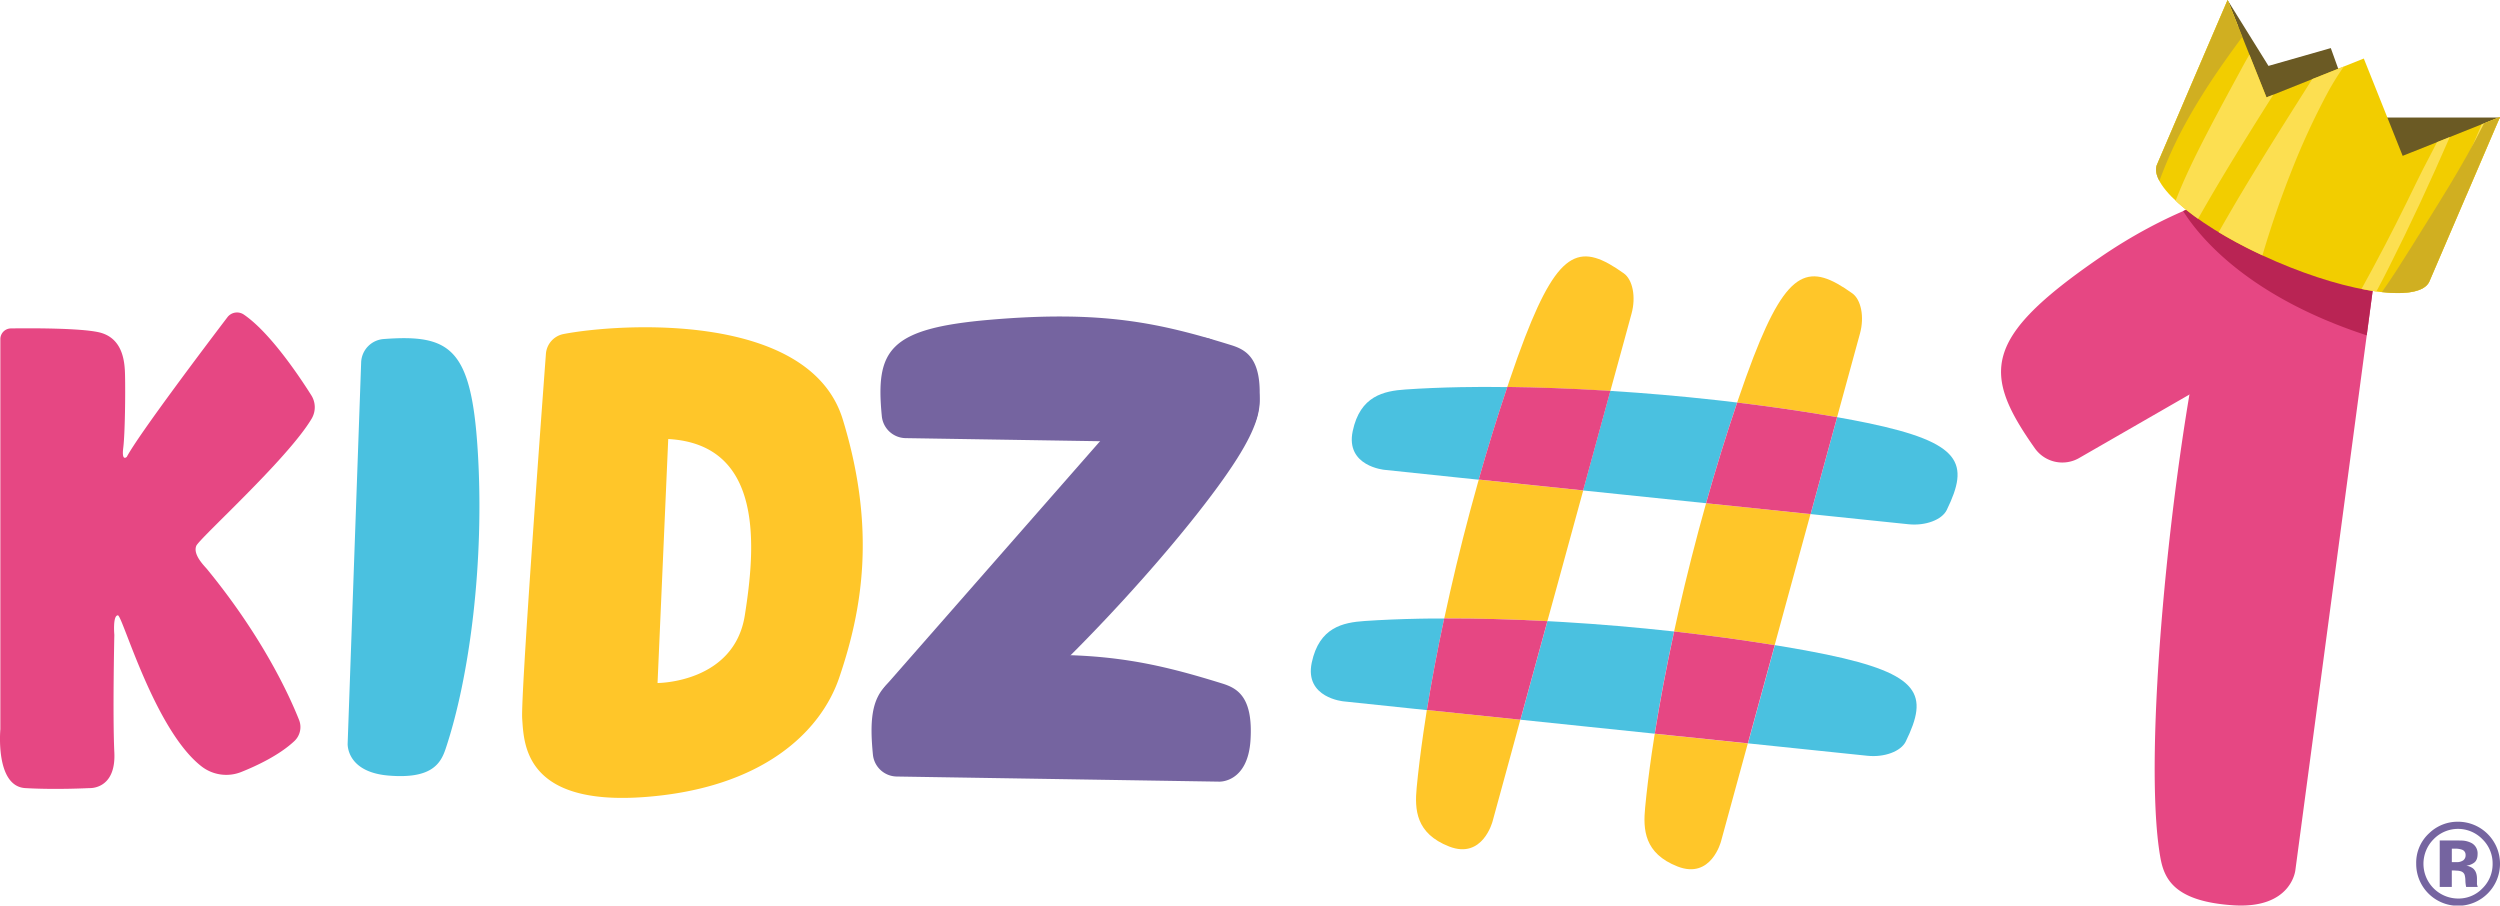
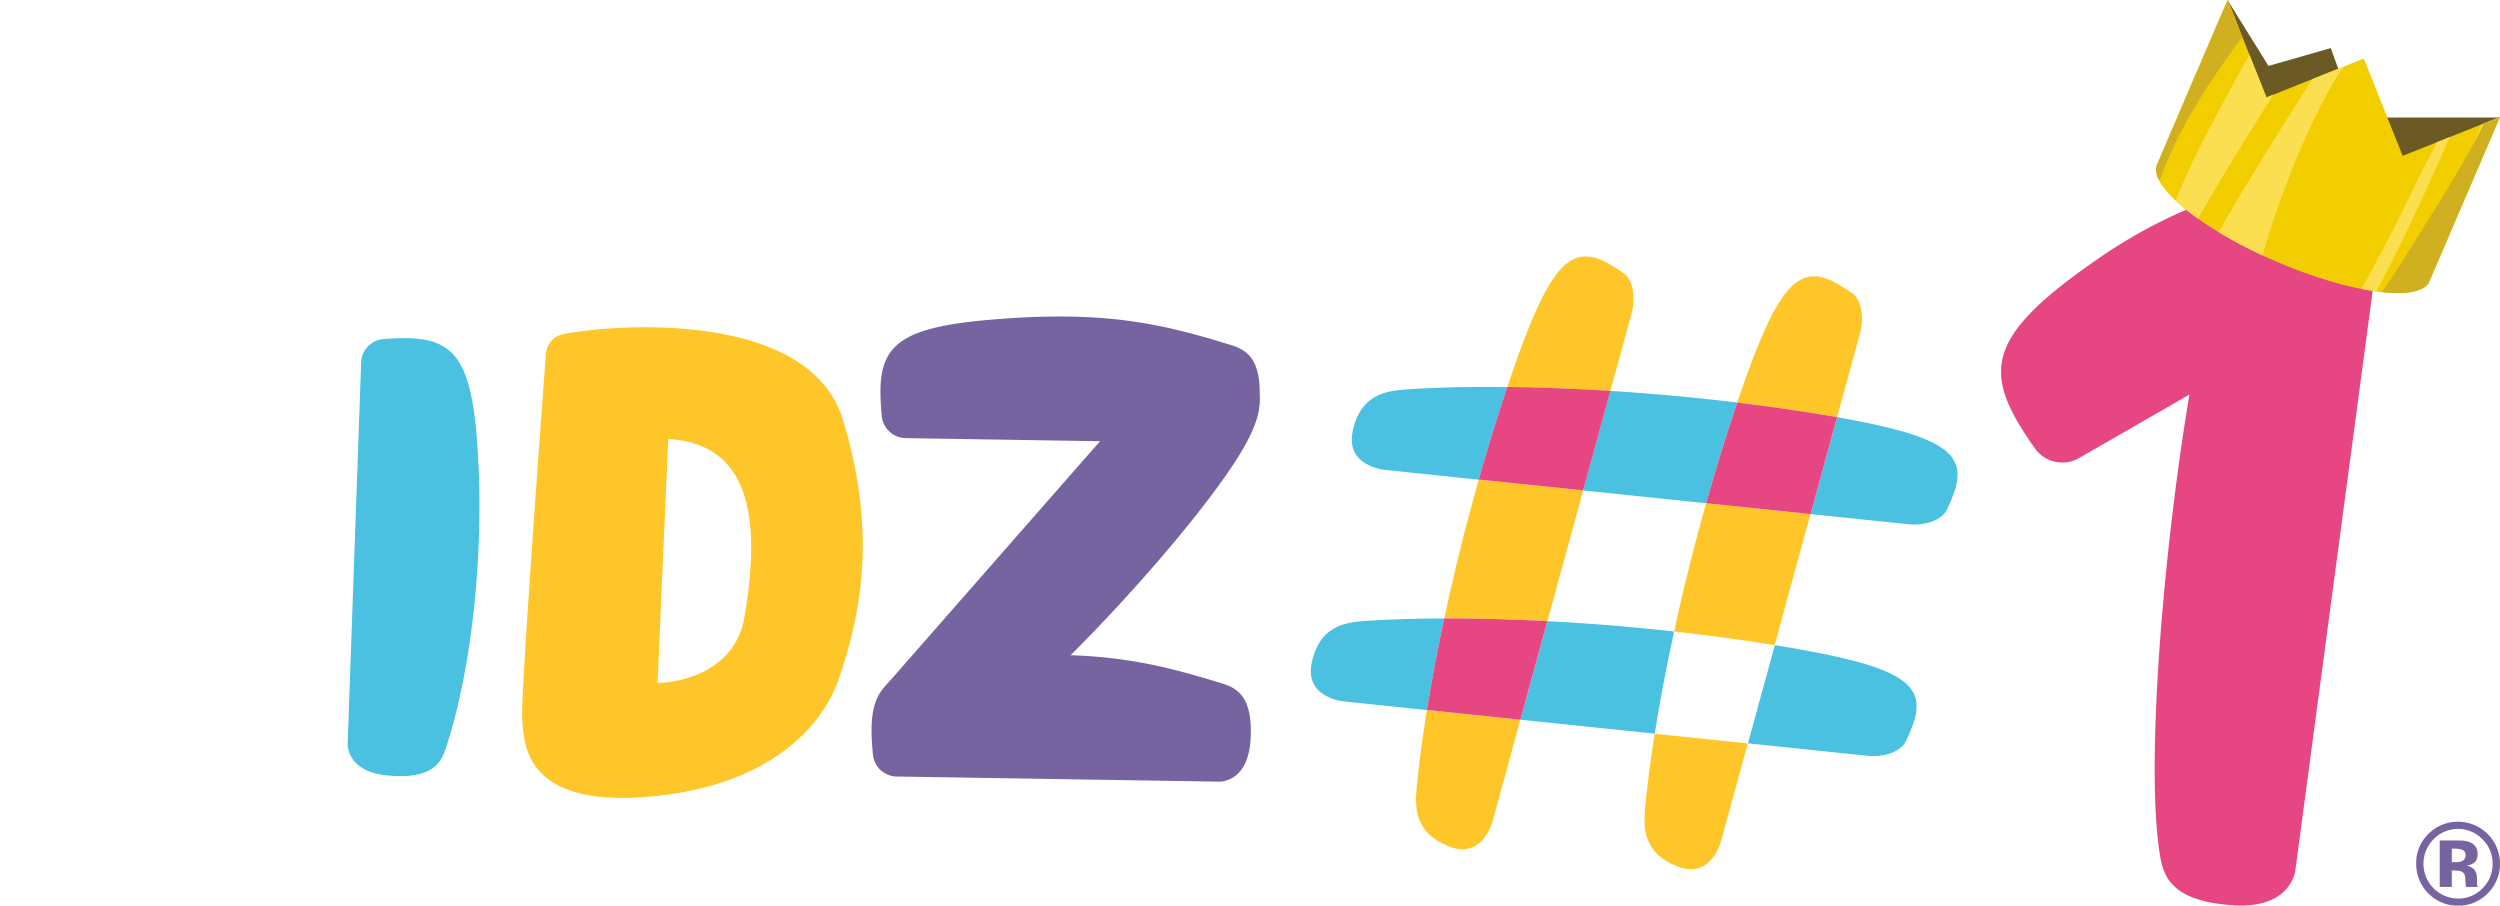
<svg xmlns="http://www.w3.org/2000/svg" viewBox="0 0 1403.7 508.44">
  <defs>
    <style>.cls-1{fill:#e64783;}.cls-2{fill:#4ac1e0;}.cls-3{fill:none;}.cls-4{fill:#ffc629;}.cls-5{fill:#7564a0;}.cls-6{fill:#b92454;}.cls-7{fill:#6b5a24;}.cls-8{fill:#f2cd00;}.cls-9{fill:#fcdf51;}.cls-10{fill:#d0af21;}</style>
  </defs>
  <g id="Layer_2" data-name="Layer 2">
    <g id="Layer_1-2" data-name="Layer 1">
-       <path class="cls-1" d="M.2,409.5s-3,32,14,33,36,0,36,0,15,1,14-20,0-66,0-66-1-11,2-11c2.56,0,20.59,64.53,47.11,84.93a22.67,22.67,0,0,0,22.21,3c8.41-3.36,21.35-9.39,29.83-17.4a10.79,10.79,0,0,0,2.57-11.79C162.67,391,147.69,357.9,116.2,319.5c-1.35-1.65-8-8-6-13,1.68-4.19,51.24-48.69,64.75-71.37a12.57,12.57,0,0,0-.14-13.15c-6.93-11-23.32-35.39-37.86-45.32a6.78,6.78,0,0,0-9.26,1.46c-11.82,15.54-49.75,65.75-56.49,78.38,0,0-3,3-2-5s1.25-30.75,1-41c-.16-7.07-1-21-15-24-10.69-2.29-37.14-2.25-49-2.1a6,6,0,0,0-6,6Z" />
      <path class="cls-2" d="M215.42,190.36a13.65,13.65,0,0,0-12.64,13.11l-7.58,214s-1,16,23,18,29.2-6.62,32-15c13.42-40.05,22-105,18-168C264.57,195.33,252.71,187.57,215.42,190.36Z" />
      <path class="cls-1" d="M1322.61,105.5a18.9,18.9,0,0,1,14.56,20.59l-48.35,362.37s-2,22.11-35.25,19.82S1215,493.09,1212.92,481c-10-57.63,5.74-216.17,24.42-301.55C1254.3,102,1272.16,93.87,1322.61,105.5Z" />
      <path class="cls-1" d="M1142.5,251.67a18.9,18.9,0,0,0,24.56,5.69L1336.24,160s19.72-10.2,5-40.13-90.53-24.66-162.51,24.93C1113.43,189.75,1112.65,209.36,1142.5,251.67Z" />
      <path class="cls-3" d="M888.9,275.38l-2.32,8.48-12.8,46.76-5,18.14q4.48.23,9,.5c20.15,1.21,41,3,62.13,5.31.8-3.72,1.64-7.47,2.49-11.24,4.51-19.8,9.68-40.25,15.46-60.78l-45.87-4.76Z" />
      <path class="cls-4" d="M868.82,348.76l5-18.14,12.8-46.76,2.32-8.48-58.64-6.09c-.18.67-.38,1.33-.57,2-5.79,20.57-11,41.05-15.48,60.87q-1.73,7.61-3.33,15.08C828.89,347.18,848.41,347.69,868.82,348.76Z" />
      <path class="cls-4" d="M904.2,219.47,912,191.06,916.1,176c2.53-9.27.63-19-4.4-22.54-23.72-16.87-35.84-14.83-55.46,35.95-2.71,7-5.57,15-8.62,24-.44,1.3-.86,2.61-1.3,3.92,17.18.18,35.52.83,54.53,2Z" />
      <path class="cls-4" d="M799.19,411.56c-1.58,10.91-2.84,21.19-3.75,30.65-1.16,12.21-.62,25.73,18.24,33.09s24.37-14.13,24.37-14.13l10.59-38.68,5-18.38-52.5-5.45Q800.11,405.25,799.19,411.56Z" />
      <path class="cls-4" d="M1031.48,234.24l8.76-32,4.12-15.05c2.54-9.27.63-19-4.4-22.54-23.71-16.87-35.84-14.83-55.46,35.95-2.71,7-5.57,15-8.62,23.94-.16.5-.32,1-.49,1.48,16.09,1.95,32.2,4.22,48.1,6.85C1026.25,233.33,1028.9,233.79,1031.48,234.24Z" />
      <path class="cls-4" d="M957.93,282.55c-5.78,20.53-10.95,41-15.46,60.78-.85,3.77-1.69,7.52-2.49,11.24l.45.05c18.68,2.08,37.48,4.62,56,7.62L1002,341.8l12.8-46.76,1.75-6.39-56.3-5.85Z" />
      <path class="cls-4" d="M929.1,412q-.87,5.49-1.65,10.79c-1.58,10.91-2.84,21.19-3.74,30.65-1.17,12.21-.63,25.73,18.24,33.09s24.37-14.13,24.37-14.13l10.58-38.68,4.46-16.3-44.07-4.57Z" />
      <path class="cls-2" d="M1048.52,237.48q-7.8-1.62-17-3.24l-14.89,54.41,39.39,4.09,15.52,1.61c9.56,1,18.82-2.47,21.52-8C1105.8,260.19,1101.82,248.56,1048.52,237.48Z" />
      <path class="cls-2" d="M912.06,277.79l45.87,4.76,0-.09c5.32-18.9,11.16-37.86,17.44-56.44-4-.48-8-1-12-1.4-20.07-2.23-40-3.94-59.23-5.15l-15.3,55.91Z" />
      <path class="cls-2" d="M820.06,217.38c-11,.21-21.38.65-30.86,1.3-12.23.84-25.49,3.57-29.68,23.38s17.92,21.75,17.92,21.75L817.33,268l12.93,1.34c4.94-17.42,10.31-34.86,16.06-52C837.22,217.19,828.43,217.22,820.06,217.38Z" />
      <path class="cls-1" d="M904.2,219.47l-3.35-.21c-19-1.14-37.35-1.79-54.53-2-5.75,17.14-11.12,34.58-16.06,52l58.64,6.09Z" />
      <path class="cls-1" d="M1023.49,232.87c-15.9-2.63-32-4.9-48.1-6.85-6.28,18.58-12.12,37.54-17.44,56.44l0,.09,2.36.25,56.3,5.85,14.89-54.41C1028.9,233.79,1026.25,233.33,1023.49,232.87Z" />
      <path class="cls-2" d="M1033,422.74l15.52,1.61c9.56,1,18.82-2.47,21.52-8,12.78-26.15,8.8-37.78-44.5-48.86-7.37-1.53-15.68-3.06-25-4.61-1.34-.22-2.69-.42-4-.63l-15.09,55.13Z" />
      <path class="cls-2" d="M797.06,347.38c-11,.21-21.38.65-30.86,1.3-12.23.84-25.49,3.57-29.68,23.38s17.92,21.75,17.92,21.75L794.33,398l6.84.71c2.61-16.13,5.86-33.43,9.71-51.43C806.17,347.24,801.55,347.29,797.06,347.38Z" />
      <path class="cls-2" d="M877.85,349.26q-4.54-.27-9-.5l-15.15,55.35,35.39,3.68,40,4.16c2.84-17.87,6.49-37.21,10.88-57.38C918.9,352.24,898,350.47,877.85,349.26Z" />
      <path class="cls-1" d="M810.88,347.23c-3.85,18-7.1,35.3-9.71,51.43l52.5,5.45,15.15-55.35C848.41,347.69,828.89,347.18,810.88,347.23Z" />
-       <path class="cls-1" d="M940,354.57c-4.39,20.17-8,39.51-10.88,57.38l8.19.85,44.07,4.57,15.09-55.13c-18.54-3-37.34-5.54-56-7.62Z" />
      <path class="cls-4" d="M473.2,235.5c-18.61-60.75-125.24-54-156.77-47.95a12.26,12.26,0,0,0-9.91,11.14c-2.93,39.42-14.19,192.62-13.32,204.81,1,14,1.17,49.14,69,44,66-5,98.66-36.61,109-67C484,342.85,492.2,297.5,473.2,235.5Zm-55,110c-6,38-49,38-49,38l6-137C429.2,249.5,424.2,307.5,418.2,345.5Z" />
      <path class="cls-5" d="M682.82,192.07a13.65,13.65,0,0,0-18.11,2l-167,190.43s-11,11.64,6.12,28.56,26.66,13.63,34.18,9c36-22.15,108.19-97.5,145.5-148.42C717.36,227.39,713.23,213.83,682.82,192.07Z" />
      <path class="cls-5" d="M495.12,233.65A13.64,13.64,0,0,0,508.5,246l181.15,2.88s16,.65,17.49-23.39-7.26-29-15.7-31.66C651.1,181.3,619,174.14,556.09,179.52,499,184.4,491.51,196.43,495.12,233.65Z" />
      <path class="cls-5" d="M490.12,423.65A13.64,13.64,0,0,0,503.5,436l181.15,2.88s16,.65,17.49-23.39-7.26-29-15.7-31.66C646.1,371.3,614,364.14,551.09,369.52,494,374.4,486.51,386.43,490.12,423.65Z" />
-       <path class="cls-6" d="M1328.87,188.29l3.48-26.09,3.89-2.24s19.72-10.2,5-40.13c-5.94-12.08-21.83-18.42-43.4-18.43a54.86,54.86,0,0,0-17.3,1.2c-16.55,2.2-35.26,7.45-54.76,15.92C1235.11,133.3,1262.43,166.57,1328.87,188.29Z" />
      <polygon class="cls-7" points="1250.7 0 1273.7 37 1308.7 27 1322.7 66 1403.7 66 1366.7 125 1262.83 92.29 1250.7 0" />
      <path class="cls-8" d="M1384.87,109.58l18.83-43.89-54.65,21.82-21.82-54.65-54.65,21.83L1250.75,0l-18.84,43.89h0L1211,92.7h0c-4.4,12.17,25.44,36.3,67.24,54.24s79.86,23,85.64,11.38h0l.16-.37h0l20.77-48.39Z" />
      <path class="cls-9" d="M1211.82,100.25c4-9.49,8.54-18.79,13.2-28,6.65-13.09,13.7-26,20.68-38.88,3.36-6.2,7.31-12.29,11-18.5L1250.75,0l-18.84,43.89L1211,92.7h0C1210.23,94.88,1210.55,97.43,1211.82,100.25Z" />
      <path class="cls-9" d="M1241.05,110.86c11.38-19.49,23.34-38.63,35.4-57.71l-3.87,1.54-9.59-24c-1.23,2.1-2.44,4.21-3.59,6.35-7,12.9-14,25.74-20.73,38.77-6.18,12-12.22,24.24-17.09,36.87a117.35,117.35,0,0,0,12.59,10.15Q1237.58,116.82,1241.05,110.86Z" />
      <path class="cls-9" d="M1286.2,97.12a410.44,410.44,0,0,1,21.06-45.7,155,155,0,0,1,8.79-14.09l-17.79,7.1c-15,23.76-30.12,47.48-44.34,71.73q-4.15,7.08-8.18,14.22a254.37,254.37,0,0,0,24.58,13Q1277.22,119.92,1286.2,97.12Z" />
      <path class="cls-9" d="M1341.21,150.34c12.17-24.11,23.53-48.62,34.29-73.39l-7.16,2.86c-1.5,3-3.08,6.06-4.68,9.06-4.41,8.25-8.4,16.72-12.53,25.12q-12.06,24.53-25.2,48.26c2.91.58,5.71,1,8.37,1.4C1336.64,159.24,1339,154.81,1341.21,150.34Z" />
      <path class="cls-9" d="M1376.65,108.15q-12.45,27.38-26.1,54.19c-.35.7-.72,1.4-1.08,2.11,7.47-.44,12.59-2.44,14.43-6.12h0l.16-.37h0l20.77-48.39,18.83-43.89-10.22,4.08Q1385.3,89.06,1376.65,108.15Z" />
      <path class="cls-10" d="M1212.47,101.57A236.93,236.93,0,0,1,1229,65.89c8.88-15.73,19.22-30.65,30-45.17L1250.75,0l-18.84,43.89L1211,92.7h0C1210.11,95.21,1210.67,98.22,1212.47,101.57Z" />
      <path class="cls-10" d="M1354,138.57c-5.25,8.44-10.72,17.08-16.63,25.46,14,1.5,23.85-.27,26.56-5.7h0l.16-.37h0l20.77-48.39,18.83-43.89-8.93,3.56C1382.81,93.24,1368.13,115.79,1354,138.57Z" />
      <path class="cls-5" d="M1396.65,501.8a23.49,23.49,0,0,1-40-16.89,22.41,22.41,0,0,1,7.35-17.14,23,23,0,0,1,16.18-6.39,23.6,23.6,0,0,1,16.48,40.42Zm-30.3-30.52a19.52,19.52,0,0,0,13.82,33.23,18.56,18.56,0,0,0,13.7-5.74,19,19,0,0,0,5.68-13.86,18.83,18.83,0,0,0-5.65-13.63,19.08,19.08,0,0,0-27.55,0Zm3.51,26.72V471.92h7.26c3.23,0,5,0,5.38.05a12.61,12.61,0,0,1,5.14,1.34,6.57,6.57,0,0,1,3.48,6.23q0,3.29-1.83,4.75a8.58,8.58,0,0,1-4.52,1.74,9,9,0,0,1,3.7,1.51c1.54,1.24,2.3,3.19,2.3,5.85v2.33a6.49,6.49,0,0,0,0,.77,4.33,4.33,0,0,0,.19.77l.24.73h-6.51a19,19,0,0,1-.43-3.61,12.39,12.39,0,0,0-.43-3.19,3.16,3.16,0,0,0-1.92-1.91,7.3,7.3,0,0,0-2.33-.42l-1.5-.1h-1.44V498Zm12.45-20.94a11.36,11.36,0,0,0-4-.55h-1.66v7.57h2.65a6.35,6.35,0,0,0,3.74-1,3.55,3.55,0,0,0,1.34-3.09A3,3,0,0,0,1382.31,477.06Z" />
    </g>
  </g>
</svg>